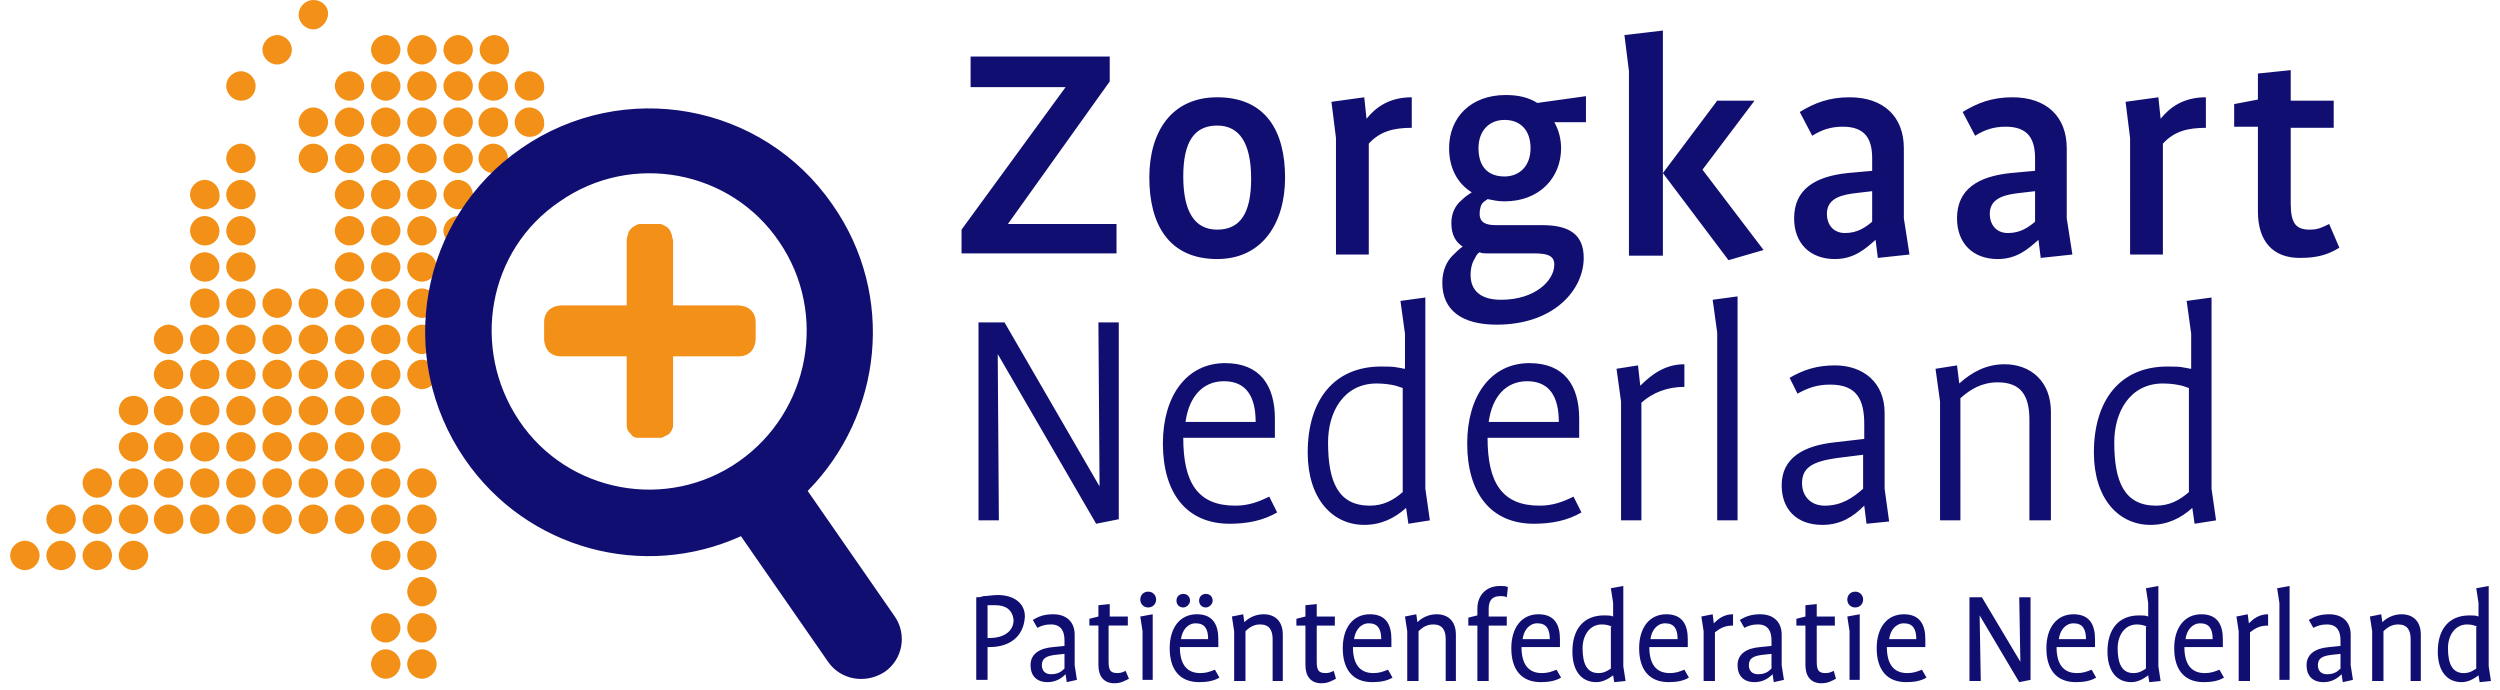
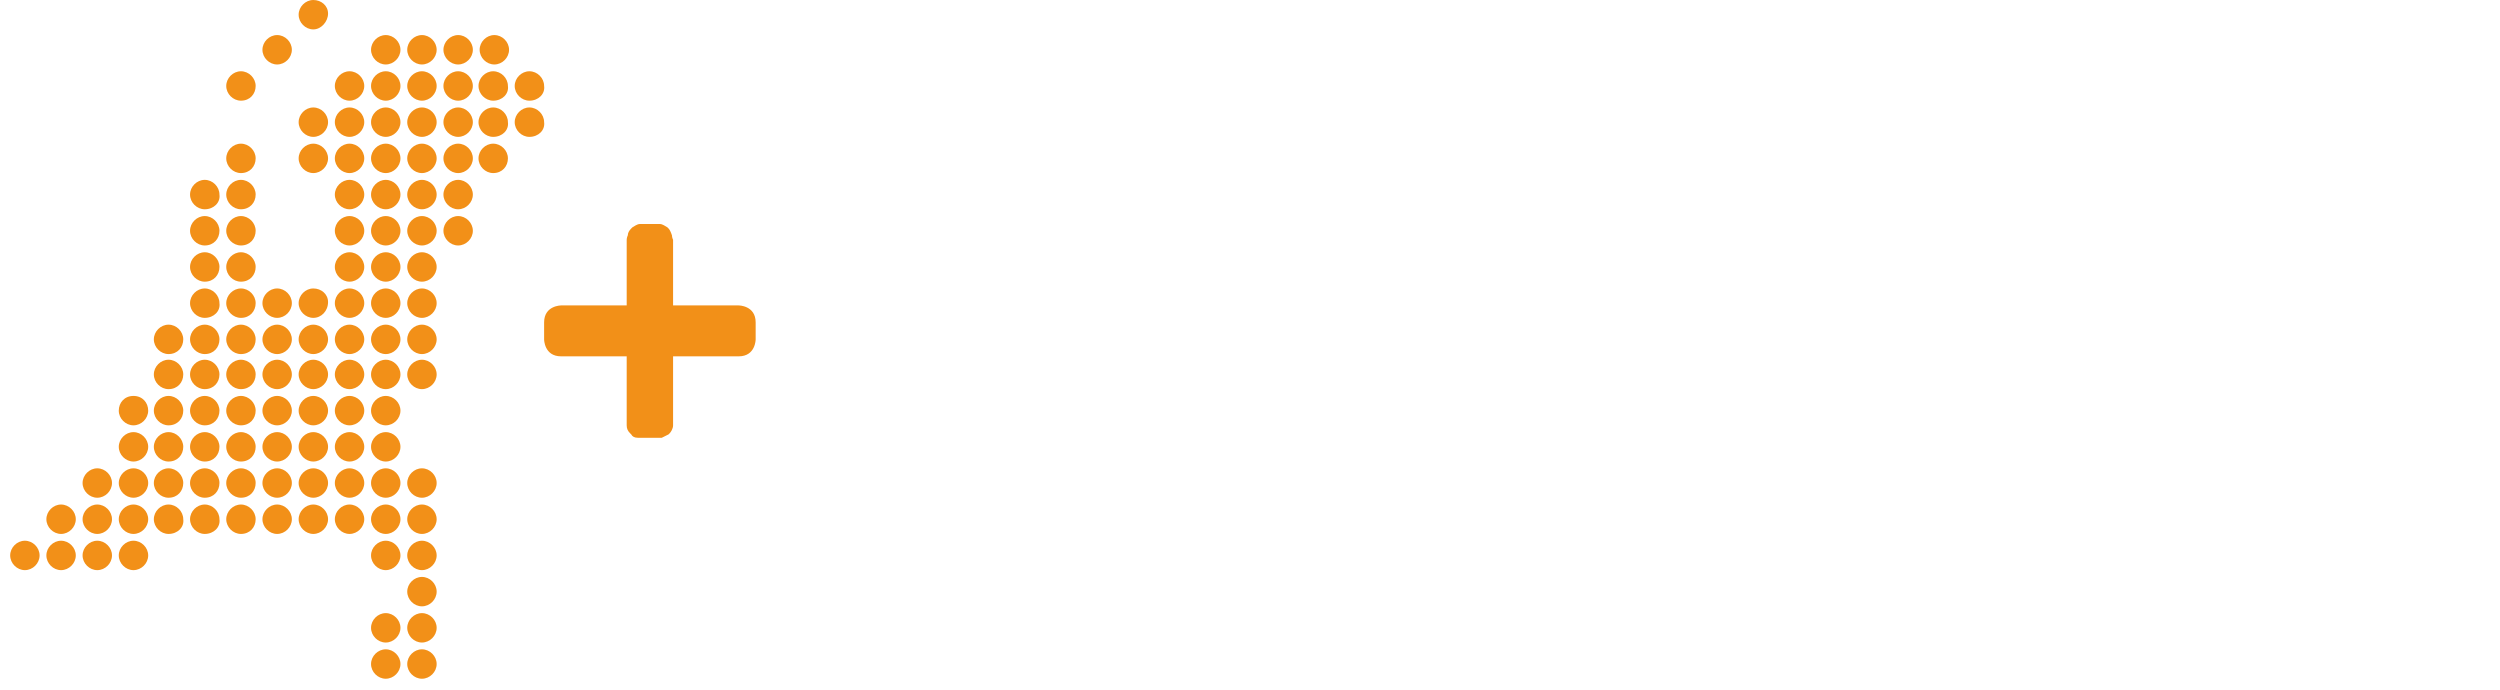
<svg xmlns="http://www.w3.org/2000/svg" width="221" height="61">
  <g fill="none">
    <path d="M30.9 18.5c-.7 0-1.3-.6-1.3-1.3 0-.7.6-1.3 1.3-1.3.7 0 1.3.6 1.3 1.3 0 .7-.6 1.3-1.3 1.3zm3.2 0c-.7 0-1.3-.6-1.3-1.3 0-.7.6-1.3 1.3-1.3.7 0 1.3.6 1.3 1.3 0 .7-.6 1.3-1.3 1.3zm3.2 0c-.7 0-1.3-.6-1.3-1.3 0-.7.6-1.3 1.3-1.3.7 0 1.3.6 1.3 1.3 0 .7-.6 1.3-1.3 1.3zm3.2 0c-.7 0-1.3-.6-1.3-1.3 0-.7.6-1.3 1.3-1.3.7 0 1.3.6 1.3 1.3 0 .7-.6 1.3-1.3 1.3zm-9.6 3.2c-.7 0-1.3-.6-1.3-1.3 0-.7.6-1.3 1.3-1.3.7 0 1.3.6 1.3 1.3 0 .7-.6 1.3-1.3 1.3zm3.2 0c-.7 0-1.3-.6-1.3-1.3 0-.7.6-1.3 1.3-1.3.7 0 1.3.6 1.3 1.3 0 .7-.6 1.3-1.3 1.3zm3.2 0c-.7 0-1.3-.6-1.3-1.3 0-.7.6-1.3 1.3-1.3.7 0 1.3.6 1.3 1.3 0 .7-.6 1.3-1.3 1.3zm-6.4 3.2c-.7 0-1.3-.6-1.3-1.3 0-.7.6-1.3 1.3-1.3.7 0 1.3.6 1.3 1.3 0 .7-.6 1.3-1.3 1.3zm3.2 0c-.7 0-1.3-.6-1.3-1.3 0-.7.6-1.3 1.3-1.3.7 0 1.3.6 1.3 1.3 0 .7-.6 1.3-1.3 1.3zm3.2 0c-.7 0-1.3-.6-1.3-1.3 0-.7.6-1.3 1.3-1.3.7 0 1.3.6 1.3 1.3 0 .7-.6 1.3-1.3 1.3zm-6.4 3.2c-.7 0-1.3-.6-1.3-1.3 0-.7.6-1.3 1.3-1.3.7 0 1.3.6 1.3 1.3 0 .7-.6 1.3-1.3 1.3zm3.2 0c-.7 0-1.3-.6-1.3-1.3 0-.7.6-1.3 1.3-1.3.7 0 1.3.6 1.3 1.3 0 .7-.6 1.3-1.3 1.3zm3.2 0c-.7 0-1.3-.6-1.3-1.3 0-.7.6-1.3 1.3-1.3.7 0 1.3.6 1.3 1.3 0 .7-.6 1.3-1.3 1.3zm-16 0c-.7 0-1.3-.6-1.3-1.3 0-.7.6-1.3 1.3-1.3.7 0 1.3.6 1.3 1.3 0 .7-.5 1.3-1.3 1.3zm-3.2 0c-.7 0-1.3-.6-1.3-1.3 0-.7.6-1.3 1.3-1.3.7 0 1.3.6 1.3 1.3.1.7-.5 1.3-1.3 1.3zm3.2-3.2c-.7 0-1.3-.6-1.3-1.3 0-.7.6-1.3 1.3-1.3.7 0 1.3.6 1.3 1.3 0 .7-.5 1.3-1.3 1.3zm-3.2 0c-.7 0-1.3-.6-1.3-1.3 0-.7.6-1.3 1.3-1.3.7 0 1.3.6 1.3 1.3 0 .7-.5 1.3-1.3 1.3zm3.2-3.2c-.7 0-1.3-.6-1.3-1.3 0-.7.6-1.3 1.3-1.3.7 0 1.3.6 1.3 1.3 0 .7-.5 1.3-1.3 1.3zm-3.2 0c-.7 0-1.3-.6-1.3-1.3 0-.7.6-1.3 1.3-1.3.7 0 1.3.6 1.3 1.3 0 .7-.5 1.3-1.3 1.3zm3.2-3.2c-.7 0-1.3-.6-1.3-1.3 0-.7.6-1.3 1.3-1.3.7 0 1.3.6 1.3 1.3 0 .7-.5 1.3-1.3 1.3zm-3.2 0c-.7 0-1.3-.6-1.3-1.3 0-.7.6-1.3 1.3-1.3.7 0 1.3.6 1.3 1.3.1.7-.5 1.3-1.3 1.3zm6.4 9.6c-.7 0-1.3-.6-1.3-1.3 0-.7.6-1.3 1.3-1.3.7 0 1.3.6 1.3 1.3 0 .7-.6 1.3-1.3 1.3zm3.2 0c-.7 0-1.3-.6-1.3-1.3 0-.7.6-1.3 1.3-1.3.7 0 1.3.5 1.3 1.2 0 .8-.6 1.4-1.3 1.4zm3.2 3.2c-.7 0-1.3-.6-1.3-1.3 0-.7.6-1.3 1.3-1.3.7 0 1.3.6 1.3 1.3 0 .7-.6 1.3-1.3 1.3zm3.2 0c-.7 0-1.3-.6-1.3-1.3 0-.7.6-1.3 1.3-1.3.7 0 1.3.6 1.3 1.3 0 .7-.6 1.3-1.3 1.3zm3.2 0c-.7 0-1.3-.6-1.3-1.3 0-.7.6-1.3 1.3-1.3.7 0 1.3.6 1.3 1.3 0 .7-.6 1.3-1.3 1.3zm-16 0c-.7 0-1.3-.6-1.3-1.3 0-.7.6-1.3 1.3-1.3.7 0 1.3.6 1.3 1.3 0 .7-.5 1.3-1.3 1.3zm-3.2 0c-.7 0-1.3-.6-1.3-1.3 0-.7.6-1.3 1.3-1.3.7 0 1.3.6 1.3 1.3 0 .7-.5 1.3-1.3 1.3zm-3.2 0c-.7 0-1.3-.6-1.3-1.3 0-.7.6-1.3 1.3-1.3.7 0 1.3.6 1.3 1.3 0 .7-.5 1.3-1.3 1.3zm9.6 0c-.7 0-1.3-.6-1.3-1.3 0-.7.6-1.3 1.3-1.3.7 0 1.3.6 1.3 1.3 0 .7-.6 1.3-1.3 1.3zm3.2 0c-.7 0-1.3-.6-1.3-1.3 0-.7.6-1.3 1.3-1.3.7 0 1.3.6 1.3 1.3 0 .7-.6 1.3-1.3 1.3zm3.2 3.1c-.7 0-1.3-.6-1.3-1.3 0-.7.6-1.3 1.3-1.3.7 0 1.3.6 1.3 1.3 0 .7-.6 1.3-1.3 1.3zm3.2 0c-.7 0-1.3-.6-1.3-1.3 0-.7.6-1.3 1.3-1.3.7 0 1.3.6 1.3 1.3 0 .7-.6 1.3-1.3 1.3zm3.2 0c-.7 0-1.3-.6-1.3-1.3 0-.7.6-1.3 1.3-1.3.7 0 1.3.6 1.3 1.3 0 .7-.6 1.3-1.3 1.3zm-16 0c-.7 0-1.3-.6-1.3-1.3 0-.7.6-1.3 1.3-1.3.7 0 1.3.6 1.3 1.3 0 .7-.5 1.3-1.3 1.3zm-3.2 0c-.7 0-1.3-.6-1.3-1.3 0-.7.6-1.3 1.3-1.3.7 0 1.3.6 1.3 1.3 0 .7-.5 1.3-1.3 1.3zm-3.2 0c-.7 0-1.3-.6-1.3-1.3 0-.7.6-1.3 1.3-1.3.7 0 1.3.6 1.3 1.3 0 .7-.5 1.3-1.3 1.3zm9.6 0c-.7 0-1.3-.6-1.3-1.3 0-.7.6-1.3 1.3-1.3.7 0 1.3.6 1.3 1.3 0 .7-.6 1.3-1.3 1.3zm3.2 0c-.7 0-1.3-.6-1.3-1.3 0-.7.6-1.3 1.3-1.3.7 0 1.3.6 1.3 1.3 0 .7-.6 1.3-1.3 1.3zm0 3.2c-.7 0-1.3-.6-1.3-1.3 0-.7.6-1.3 1.3-1.3.7 0 1.3.6 1.3 1.3 0 .7-.6 1.3-1.3 1.3zm3.2 0c-.7 0-1.3-.6-1.3-1.3 0-.7.6-1.3 1.3-1.3.7 0 1.3.6 1.3 1.3 0 .7-.6 1.3-1.3 1.3zm3.2 0c-.7 0-1.3-.6-1.3-1.3 0-.7.6-1.3 1.3-1.3.7 0 1.3.6 1.3 1.3 0 .7-.6 1.3-1.3 1.3zm-16 0c-.7 0-1.3-.6-1.3-1.3 0-.7.6-1.3 1.3-1.3.7 0 1.3.6 1.3 1.3 0 .7-.5 1.3-1.3 1.3zm-3.2 0c-.7 0-1.3-.6-1.3-1.3 0-.7.6-1.3 1.3-1.3.7 0 1.3.6 1.3 1.3 0 .7-.5 1.3-1.3 1.3zm-3.1 0c-.7 0-1.3-.6-1.3-1.3 0-.7.5-1.3 1.3-1.3s1.3.6 1.3 1.3c0 .7-.6 1.3-1.3 1.3zm9.5 0c-.7 0-1.3-.6-1.3-1.3 0-.7.6-1.3 1.3-1.3.7 0 1.3.6 1.3 1.3 0 .7-.5 1.3-1.3 1.3zm3.2 0c-.7 0-1.3-.6-1.3-1.3 0-.7.6-1.3 1.3-1.3.7 0 1.3.6 1.3 1.3 0 .7-.6 1.3-1.3 1.3zm3.2 3.2c-.7 0-1.3-.6-1.3-1.3 0-.7.6-1.3 1.3-1.3.7 0 1.3.6 1.3 1.3 0 .7-.6 1.3-1.3 1.3zm3.2 0c-.7 0-1.3-.6-1.3-1.3 0-.7.6-1.3 1.3-1.3.7 0 1.3.6 1.3 1.3 0 .7-.6 1.3-1.3 1.3zm3.2 0c-.7 0-1.3-.6-1.3-1.3 0-.7.6-1.3 1.3-1.3.7 0 1.3.6 1.3 1.3 0 .7-.6 1.3-1.3 1.3zm-16 0c-.7 0-1.3-.6-1.3-1.3 0-.7.6-1.3 1.3-1.3.7 0 1.3.6 1.3 1.3 0 .7-.5 1.3-1.3 1.3zm-3.2 0c-.7 0-1.3-.6-1.3-1.3 0-.7.6-1.3 1.3-1.3.7 0 1.3.6 1.3 1.3 0 .7-.5 1.3-1.3 1.3zm-3.1 0c-.7 0-1.3-.6-1.3-1.3 0-.7.6-1.3 1.3-1.3.7 0 1.3.6 1.3 1.3 0 .7-.6 1.3-1.3 1.3zm9.5 0c-.7 0-1.3-.6-1.3-1.3 0-.7.6-1.3 1.3-1.3.7 0 1.3.6 1.3 1.3 0 .7-.5 1.3-1.3 1.3zm3.2 0c-.7 0-1.3-.6-1.3-1.3 0-.7.6-1.3 1.3-1.3.7 0 1.3.6 1.3 1.3 0 .7-.6 1.3-1.3 1.3zm3.2 3.2c-.7 0-1.3-.6-1.3-1.3 0-.7.6-1.3 1.3-1.3.7 0 1.3.6 1.3 1.3 0 .7-.6 1.3-1.3 1.3zm3.2 0c-.7 0-1.3-.6-1.3-1.3 0-.7.6-1.3 1.3-1.3.7 0 1.3.6 1.3 1.3 0 .7-.6 1.3-1.3 1.3zm3.2 0c-.7 0-1.3-.6-1.3-1.3 0-.7.6-1.3 1.3-1.3.7 0 1.3.6 1.3 1.3 0 .7-.6 1.3-1.3 1.3zm3.2 0c-.7 0-1.3-.6-1.3-1.3 0-.7.6-1.3 1.3-1.3.7 0 1.3.6 1.3 1.3 0 .7-.6 1.3-1.3 1.3zm-19.2 0c-.7 0-1.3-.6-1.3-1.3 0-.7.6-1.3 1.3-1.3.7 0 1.3.6 1.3 1.3 0 .7-.5 1.3-1.3 1.3zm-3.2 0c-.7 0-1.3-.6-1.3-1.3 0-.7.6-1.3 1.3-1.3.7 0 1.3.6 1.3 1.3 0 .7-.5 1.3-1.3 1.3zm-3.1 0c-.7 0-1.3-.6-1.3-1.3 0-.7.6-1.3 1.3-1.3.7 0 1.3.6 1.3 1.3 0 .7-.6 1.3-1.3 1.3zm-3.2 0c-.7 0-1.3-.6-1.3-1.3 0-.7.6-1.3 1.3-1.3.7 0 1.3.6 1.3 1.3 0 .7-.6 1.3-1.3 1.3zm12.7 0c-.7 0-1.3-.6-1.3-1.3 0-.7.6-1.3 1.3-1.3.7 0 1.3.6 1.3 1.3 0 .7-.5 1.3-1.3 1.3zm3.2 0c-.7 0-1.3-.6-1.3-1.3 0-.7.6-1.3 1.3-1.3.7 0 1.3.6 1.3 1.3 0 .7-.6 1.3-1.3 1.3zm3.2 3.2c-.7 0-1.3-.6-1.3-1.3 0-.7.6-1.3 1.3-1.3.7 0 1.3.6 1.3 1.3 0 .7-.6 1.3-1.3 1.3zm3.2 0c-.7 0-1.3-.6-1.3-1.3 0-.7.6-1.3 1.3-1.3.7 0 1.3.6 1.3 1.3 0 .7-.6 1.3-1.3 1.3zm3.2 0c-.7 0-1.3-.6-1.3-1.3 0-.7.6-1.3 1.3-1.3.7 0 1.3.6 1.3 1.3 0 .7-.6 1.3-1.3 1.3zm3.2 0c-.7 0-1.3-.6-1.3-1.3 0-.7.6-1.3 1.3-1.3.7 0 1.3.6 1.3 1.3 0 .7-.6 1.3-1.3 1.3zm-3.2 3.2c-.7 0-1.3-.6-1.3-1.3 0-.7.6-1.3 1.3-1.3.7 0 1.3.6 1.3 1.3 0 .7-.6 1.3-1.3 1.3zm3.2 0c-.7 0-1.3-.6-1.3-1.3 0-.7.6-1.3 1.3-1.3.7 0 1.3.6 1.3 1.3 0 .7-.6 1.3-1.3 1.3zm-3.2 6.4c-.7 0-1.3-.6-1.3-1.3 0-.7.6-1.3 1.3-1.3.7 0 1.3.6 1.3 1.3 0 .7-.6 1.3-1.3 1.3zm3.2 0c-.7 0-1.3-.6-1.3-1.3 0-.7.6-1.3 1.3-1.3.7 0 1.3.6 1.3 1.3 0 .7-.6 1.3-1.3 1.3zm0-3.2c-.7 0-1.3-.6-1.3-1.3 0-.7.6-1.3 1.3-1.3.7 0 1.3.6 1.3 1.3 0 .7-.6 1.3-1.3 1.3zM34.1 60c-.7 0-1.3-.6-1.3-1.3 0-.7.6-1.3 1.3-1.3.7 0 1.3.6 1.3 1.3 0 .7-.6 1.3-1.3 1.3zm3.2 0c-.7 0-1.3-.6-1.3-1.3 0-.7.6-1.3 1.3-1.3.7 0 1.3.6 1.3 1.3 0 .7-.6 1.3-1.3 1.3zM18.1 47.2c-.7 0-1.3-.6-1.3-1.3 0-.7.6-1.3 1.3-1.3.7 0 1.3.6 1.3 1.3.1.7-.5 1.3-1.3 1.3zm-3.2 0c-.7 0-1.3-.6-1.3-1.3 0-.7.6-1.3 1.3-1.3.7 0 1.3.6 1.3 1.3.1.7-.5 1.3-1.3 1.3zm-3.1 0c-.7 0-1.3-.6-1.3-1.3 0-.7.6-1.3 1.3-1.3.7 0 1.3.6 1.3 1.3 0 .7-.6 1.3-1.3 1.3zm-3.2 0c-.7 0-1.3-.6-1.3-1.3 0-.7.6-1.3 1.3-1.3.7 0 1.3.6 1.3 1.3 0 .7-.6 1.3-1.3 1.3zm-3.2 0c-.7 0-1.3-.6-1.3-1.3 0-.7.6-1.3 1.3-1.3.7 0 1.3.6 1.3 1.3 0 .7-.6 1.3-1.3 1.3zm6.4 3.2c-.7 0-1.3-.6-1.3-1.3 0-.7.6-1.3 1.3-1.3.7 0 1.3.6 1.3 1.3 0 .7-.6 1.3-1.3 1.3zm-3.2 0c-.7 0-1.3-.6-1.3-1.3 0-.7.6-1.3 1.3-1.3.7 0 1.3.6 1.3 1.3 0 .7-.6 1.3-1.3 1.3zm-3.2 0c-.7 0-1.3-.6-1.3-1.3 0-.7.6-1.3 1.3-1.3.7 0 1.3.6 1.3 1.3 0 .7-.6 1.3-1.3 1.3zm-3.2 0c-.7 0-1.3-.6-1.3-1.3 0-.7.6-1.3 1.3-1.3.7 0 1.3.6 1.3 1.3 0 .7-.6 1.3-1.3 1.3zm19.1-3.2c-.7 0-1.3-.6-1.3-1.3 0-.7.6-1.3 1.3-1.3.7 0 1.3.6 1.3 1.3 0 .7-.5 1.3-1.3 1.3zm3.2 0c-.7 0-1.3-.6-1.3-1.3 0-.7.6-1.3 1.3-1.3.7 0 1.3.6 1.3 1.3 0 .7-.6 1.3-1.3 1.3zm16-25.5c-.7 0-1.3-.6-1.3-1.3 0-.7.6-1.3 1.3-1.3.7 0 1.3.6 1.3 1.3 0 .7-.6 1.3-1.3 1.3zm-19.2-6.4c-.7 0-1.3-.6-1.3-1.3 0-.7.6-1.3 1.3-1.3.7 0 1.3.6 1.3 1.3 0 .7-.5 1.3-1.3 1.3zm9.6 0c-.7 0-1.3-.6-1.3-1.3 0-.7.6-1.3 1.3-1.3.7 0 1.3.6 1.3 1.3 0 .7-.6 1.3-1.3 1.3zm3.2 0c-.7 0-1.3-.6-1.3-1.3 0-.7.6-1.3 1.3-1.3.7 0 1.3.6 1.3 1.3 0 .7-.6 1.3-1.3 1.3zm3.2 0c-.7 0-1.3-.6-1.3-1.3 0-.7.6-1.3 1.3-1.3.7 0 1.3.6 1.3 1.3 0 .7-.6 1.3-1.3 1.3zm3.2 0c-.7 0-1.3-.6-1.3-1.3 0-.7.6-1.3 1.3-1.3.7 0 1.3.6 1.3 1.3 0 .7-.6 1.3-1.3 1.3zm-9.6-3.2c-.7 0-1.3-.6-1.3-1.3 0-.7.6-1.3 1.3-1.3.7 0 1.3.6 1.3 1.3 0 .7-.6 1.3-1.3 1.3zm-3.2 3.2c-.7 0-1.3-.6-1.3-1.3 0-.7.6-1.3 1.3-1.3.7 0 1.3.6 1.3 1.3 0 .7-.6 1.3-1.3 1.3zm0-3.2c-.7 0-1.3-.6-1.3-1.3 0-.7.6-1.3 1.3-1.3.7 0 1.3.6 1.3 1.3 0 .7-.6 1.3-1.3 1.3zm-6.4-3.2c-.7 0-1.3-.6-1.3-1.3 0-.7.6-1.3 1.3-1.3.7 0 1.3.6 1.3 1.3 0 .7-.5 1.3-1.3 1.3zm3.2-3.2c-.7 0-1.3-.6-1.3-1.3 0-.7.6-1.3 1.3-1.3.7 0 1.3.6 1.3 1.3 0 .7-.6 1.3-1.3 1.3zm3.2-3.1c-.7 0-1.3-.6-1.3-1.3 0-.7.6-1.3 1.3-1.3.7 0 1.3.5 1.3 1.2s-.6 1.4-1.3 1.4zm6.4 9.5c-.7 0-1.3-.6-1.3-1.3 0-.7.6-1.3 1.3-1.3.7 0 1.3.6 1.3 1.3 0 .7-.6 1.3-1.3 1.3zm3.2 0c-.7 0-1.3-.6-1.3-1.3 0-.7.6-1.3 1.3-1.3.7 0 1.3.6 1.3 1.3 0 .7-.6 1.3-1.3 1.3zm3.2 0c-.7 0-1.3-.6-1.3-1.3 0-.7.6-1.3 1.3-1.3.7 0 1.3.6 1.3 1.3 0 .7-.6 1.3-1.3 1.3zm-9.6-3.2c-.7 0-1.3-.6-1.3-1.3 0-.7.6-1.3 1.3-1.3.7 0 1.3.6 1.3 1.3 0 .7-.6 1.3-1.3 1.3zm3.2 0c-.7 0-1.3-.6-1.3-1.3 0-.7.6-1.3 1.3-1.3.7 0 1.3.6 1.3 1.3 0 .7-.6 1.3-1.3 1.3zm3.2 0c-.7 0-1.3-.6-1.3-1.3 0-.7.6-1.3 1.3-1.3.7 0 1.3.6 1.3 1.3 0 .7-.6 1.3-1.3 1.3zm3.2 0c-.7 0-1.3-.6-1.3-1.3 0-.7.6-1.3 1.3-1.3.7 0 1.3.6 1.3 1.3 0 .7-.6 1.3-1.3 1.3zm3.1 6.4c-.7 0-1.3-.6-1.3-1.3 0-.7.6-1.3 1.3-1.3.7 0 1.3.6 1.3 1.3 0 .7-.5 1.3-1.3 1.3zm0-3.2c-.7 0-1.3-.6-1.3-1.3 0-.7.6-1.3 1.3-1.3.7 0 1.3.6 1.3 1.3.1.7-.5 1.3-1.3 1.3zm0-3.2c-.7 0-1.3-.6-1.3-1.3 0-.7.6-1.3 1.3-1.3.7 0 1.3.6 1.3 1.3.1.7-.5 1.3-1.3 1.3zm-9.5-3.2c-.7 0-1.3-.6-1.3-1.3 0-.7.6-1.3 1.3-1.3.7 0 1.3.6 1.3 1.3 0 .7-.6 1.3-1.3 1.3zm3.2 0c-.7 0-1.3-.6-1.3-1.3 0-.7.6-1.3 1.3-1.3.7 0 1.3.6 1.3 1.3 0 .7-.6 1.3-1.3 1.3zm3.2 0c-.7 0-1.3-.6-1.3-1.3 0-.7.6-1.3 1.3-1.3.7 0 1.3.6 1.3 1.3 0 .7-.6 1.3-1.3 1.3zm3.2 0c-.7 0-1.3-.6-1.3-1.3 0-.7.6-1.3 1.3-1.3.7 0 1.3.6 1.3 1.3 0 .7-.6 1.3-1.3 1.3zm3.1 6.4c-.7 0-1.3-.6-1.3-1.3 0-.7.6-1.3 1.3-1.3.7 0 1.3.6 1.3 1.3.1.7-.5 1.3-1.3 1.3zm0-3.2c-.7 0-1.3-.6-1.3-1.3 0-.7.6-1.3 1.3-1.3.7 0 1.3.6 1.3 1.3.1.7-.5 1.3-1.3 1.3zm20 19.6V30s0 1.5-1.5 1.5h-5.8v6.1c0 .3-.2.6-.3.7l-.1.1-.6.3h-2.1c-.3 0-.5-.1-.6-.3l-.1-.1c-.2-.2-.3-.4-.3-.7v-6.1h-5.8c-1.5 0-1.5-1.5-1.5-1.5v-1.5c0-1.5 1.5-1.5 1.5-1.5h5.8v-5.8s0-.2.1-.4c0-.2.1-.4.3-.6l.1-.1c.2-.1.4-.3.7-.3h1.7c.3 0 .5.2.7.3l.1.1c.1.1.2.3.3.6 0 .2.1.4.1.4V27h5.8s1.5 0 1.5 1.5" fill="#F29018" />
-     <path d="M65.3 40.8c-6.3 4.4-15.1 2.8-19.4-3.6-4.3-6.4-2.8-15.1 3.6-19.4 6.3-4.4 15.1-2.8 19.4 3.6 4.3 6.3 2.7 15-3.6 19.4m8.3-22.7c-6.2-9-18.5-11.2-27.5-5-9 6.2-11.2 18.5-5 27.5 5.5 8 15.8 10.7 24.4 6.8l7.7 11.1c1.1 1.6 3.3 2 5 .9 1.6-1.1 2-3.3.9-4.9l-7.7-11.1c6.6-6.7 7.8-17.3 2.2-25.3M85 22.5v-2.2l9.2-12.6h-8.4V5h12.3v2.2l-9 12.6h9.6v2.6H85zm22.6.4c-4.3 0-6-3.1-6-7.2s2-7.1 6-7.1c4.3 0 6 3 6 7.1 0 4-2 7.2-6 7.2zm0-11.8c-2 0-3 1.4-3 4.5s1 4.7 3 4.7 3-1.4 3-4.5-1-4.7-3-4.7zm17.2.2c-1.6 0-2.8.3-3.8 1.4v9.8h-2.9V12.2l-.4-3.2 2.9-.4.2 1.9c.8-1 2-1.9 4-1.9v2.7zm12.6-.5c.4.7.6 1.5.6 2.3 0 2.6-1.9 4.7-5 4.7-.6 0-1-.1-1.5-.2-.1.1-.3.2-.4.3-.2.2-.3.6-.3 1 0 .8.6 1 1.4 1h4.1c2.4 0 3.7.8 3.7 2.9 0 2.8-2.6 5.9-7.7 5.9-3.1 0-4.8-1.3-4.8-3.7 0-1.1.4-1.9.9-2.4.3-.3.6-.6.9-.8-.6-.4-1-1-1-2.1 0-.9.4-1.6.9-2 .3-.3.6-.5.9-.7-1.3-.8-2-2.2-2-3.9 0-2.7 1.9-4.7 5-4.7 1.1 0 2 .2 2.8.7l4.3-.6v2.3h-2.8zm-1.8 11.6h-4.2c-.2 0-.4 0-.6-.1-.2.1-.3.3-.4.5-.2.3-.4.8-.4 1.5 0 1.4.9 2.2 2.7 2.2 3 0 4.7-1.7 4.7-3.1 0-.8-.6-1-1.8-1zM133 10.6c-1.3 0-2.3.9-2.3 2.5 0 1.7.9 2.5 2.3 2.5 1.3 0 2.3-.9 2.3-2.5s-.9-2.5-2.3-2.5zm11 11.9V6.3l-.4-3.2 3.4-.4v19.9h-3v-.1zm8.8.5l-5.8-7.7 4.8-6.4h3.3l-4.6 6.1 5.4 7.1-3.1.9zm13.2-.2l-.2-1.6c-.9.8-1.9 1.7-3.6 1.7-2.2 0-3.6-1.4-3.6-3.6 0-2.6 1.9-3.7 4.7-4l2.2-.2V14c0-1.7-.6-2.8-2.6-2.8-1.1 0-1.9.3-2.7.8l-1.1-2.1c1.3-.8 2.6-1.3 4.4-1.3 3 0 4.8 1.7 4.8 4.5v6.2l.5 3.2-2.8.3zm-.5-5.9l-1.7.2c-1.5.2-2.3.7-2.3 1.8 0 1 .6 1.7 1.6 1.7 1.1 0 1.8-.5 2.4-1v-2.7zm14.9 5.9l-.2-1.6c-.9.8-1.9 1.7-3.6 1.7-2.2 0-3.6-1.4-3.6-3.6 0-2.6 1.9-3.7 4.7-4l2.2-.2V14c0-1.7-.6-2.8-2.6-2.8-1.1 0-1.9.3-2.7.8l-1.1-2.1c1.3-.8 2.6-1.3 4.4-1.3 3 0 4.8 1.7 4.8 4.5v6.2l.5 3.2-2.8.3zm-.5-5.9l-1.7.2c-1.5.2-2.3.7-2.3 1.8 0 1 .6 1.7 1.6 1.7 1.1 0 1.8-.5 2.4-1v-2.7zm15.1-5.6c-1.6 0-2.8.3-3.8 1.4v9.8h-2.9V12.2l-.4-3.2 2.9-.4.2 1.9c.8-1 2-1.9 4-1.9v2.7zm11.8 10.6c-1 .6-1.9.9-3.5.9-2.4 0-3.7-1.5-3.7-4.1v-7.5h-2.1v-2l2.1-.4V6.5l2.9-.3v2.7h3.8v2.4h-3.8V18c0 1.8.5 2.3 1.7 2.3.7 0 1.1-.2 1.7-.5l.9 2.1zM96.9 46.3l-8.7-15 .1 14.7h-1.8V28.5h2.3L97.2 43l-.1-14.5h1.8v17.4zm16-1c-1.2.7-2.6 1-4.2 1-3.8 0-5.9-2.7-5.9-7.1 0-4.2 2.1-7.1 5.5-7.1 3.1 0 4.4 2 4.4 4.9v1.7h-8.1c0 4 1.3 6 4.6 6 1.1 0 2-.3 3-.8l.7 1.4zm-1.9-8c0-2.2-.8-3.6-2.8-3.6-1.9 0-3.1 1.4-3.4 3.6h6.2zm13.5 9l-.2-1.4c-1 .9-2.2 1.5-3.7 1.5-2.8 0-5-2.3-5-6.4 0-4.6 2.3-7.6 6.5-7.6.6 0 1.1 0 1.5.1.2 0 .4.1.6.1v-3.1l-.4-2.9 2.2-.3v16.9l.4 2.8-1.9.3zm-.5-12l-.6-.2c-.4-.1-1-.2-1.7-.2-2.9 0-4.3 2.5-4.3 5.2 0 3.5.9 5.6 3.7 5.6 1.2 0 2.1-.5 2.9-1.2v-9.2zm15.8 11c-1.2.7-2.6 1-4.2 1-3.8 0-5.9-2.7-5.9-7.1 0-4.2 2.1-7.1 5.5-7.1 3.1 0 4.4 2 4.4 4.9v1.7h-8.1c0 4 1.3 6 4.6 6 1.1 0 2-.3 3-.8l.7 1.4zm-2-8c0-2.2-.8-3.6-2.8-3.6-1.9 0-3.1 1.4-3.4 3.6h6.2zm11.1-3.1c-1.5 0-2.8.5-3.8 1.4V46h-1.8V35.5l-.4-2.9 1.9-.3.2 1.8c1-1 2.2-1.9 3.9-1.9v2zm2.9 11.8V29.4l-.4-2.9 2.2-.3V46zm13.2.3l-.2-1.6c-1 1-2.1 1.7-3.7 1.7-2.3 0-3.6-1.4-3.6-3.5 0-2.4 1.9-3.5 4.7-3.8l2.6-.3v-1.3c0-2.1-.6-3.5-3-3.5-1.2 0-2 .3-2.9.8l-.7-1.4c1.2-.7 2.4-1.1 4-1.1 2.5 0 4.4 1.5 4.4 4.2v6.7l.4 2.9-2 .2zm-.3-6.1l-2.4.3c-2 .3-3 .8-3 2.2 0 1.2.8 2 2 2 1.5 0 2.5-.7 3.4-1.5v-3zm14.7 5.8v-8.9c0-2.2-.8-3.3-2.8-3.3-1.4 0-2.4.6-3.3 1.4V46h-1.8V35.5l-.4-2.9 1.9-.3.2 1.6c1.1-1 2.4-1.7 4-1.7 2.3 0 4.1 1.5 4.1 4.2V46h-1.9zm14.6.3l-.2-1.4c-1 .9-2.2 1.5-3.7 1.5-2.8 0-5-2.3-5-6.4 0-4.6 2.3-7.6 6.5-7.6.6 0 1.1 0 1.5.1.2 0 .4.1.6.1v-3.1l-.4-2.9 2.2-.3v16.9l.4 2.8-1.9.3zm-.5-12l-.6-.2c-.4-.1-1-.2-1.7-.2-2.9 0-4.3 2.5-4.3 5.2 0 3.5.9 5.6 3.7 5.6 1.2 0 2.1-.5 2.9-1.2v-9.2zm-106 22.9h-.2v2.9h-1v-7.3c.2 0 .4 0 .6-.1.4 0 .8-.1 1.3-.1 1.4 0 2.4.7 2.4 1.9-.1 1.9-1.5 2.7-3.1 2.7zm.5-3.7h-.7v2.9h.2c1.1 0 2.1-.5 2.1-1.6-.1-.9-.7-1.3-1.6-1.3zm6.3 6.8l-.1-.7c-.4.4-.9.7-1.6.7-1 0-1.5-.6-1.5-1.5 0-1 .8-1.5 2-1.6l1-.1v-.5c0-.8-.3-1.4-1.2-1.4-.5 0-.8.1-1.2.3l-.4-.7c.5-.3 1-.5 1.8-.5 1.2 0 1.9.7 1.9 1.8v2.7l.2 1.3-.9.2zm-.2-2.5l-.9.1c-.7.1-1.1.3-1.1.9 0 .5.3.8.8.8.6 0 .9-.2 1.2-.5v-1.3zm5.7 2.2c-.4.2-.7.4-1.3.4-.9 0-1.4-.6-1.4-1.6v-3.5h-.8v-.6l.8-.2v-1l1-.1v1.1h1.6v.8H98v3.2c0 .8.2 1 .8 1 .3 0 .5-.1.7-.2l.3.7zm1.7-6.3c-.4 0-.7-.3-.7-.7 0-.4.3-.7.7-.7.4 0 .7.3.7.7 0 .4-.3.7-.7.7zm-.5 6.5v-4.4l-.2-1.3 1.1-.2v5.8h-.9v.1zm6.8-.3c-.5.3-1.1.4-1.8.4-1.7 0-2.6-1.1-2.6-3 0-1.8.9-3 2.4-3 1.4 0 1.9.9 1.9 2.2v.7h-3.4c0 1.5.6 2.3 1.8 2.3.5 0 .8-.1 1.3-.3l.4.7zm-3.2-6.2c-.4 0-.6-.3-.6-.6 0-.4.3-.6.6-.6.4 0 .6.3.6.6s-.3.6-.6.6zm2.2 2.8c0-.9-.3-1.4-1.1-1.4-.7 0-1.2.6-1.3 1.4h2.4zm-.2-2.8c-.4 0-.6-.3-.6-.6 0-.4.3-.6.6-.6.4 0 .6.3.6.6s-.3.6-.6.6zm5.9 6.5v-3.7c0-.8-.3-1.3-1.1-1.3-.5 0-.9.2-1.3.6v4.4h-1v-4.4l-.2-1.3 1-.2.1.7c.4-.4 1-.7 1.7-.7 1 0 1.7.6 1.7 1.8v4.1h-.9zm5.6-.2c-.4.2-.7.4-1.3.4-.9 0-1.4-.6-1.4-1.6v-3.5h-.8v-.6l.8-.2v-1l1-.1v1.1h1.6v.8h-1.6v3.2c0 .8.2 1 .8 1 .3 0 .5-.1.7-.2l.2.7zm5-.1c-.5.3-1.1.4-1.8.4-1.7 0-2.6-1.1-2.6-3 0-1.8.9-3 2.4-3 1.4 0 1.9.9 1.9 2.2v.7h-3.4c0 1.5.6 2.3 1.8 2.3.5 0 .8-.1 1.3-.3l.4.7zm-1-3.4c0-.9-.3-1.4-1.1-1.4-.7 0-1.2.6-1.3 1.4h2.4zm5.7 3.7v-3.7c0-.8-.3-1.3-1.1-1.3-.5 0-.9.2-1.3.6v4.4h-1v-4.4l-.2-1.3 1-.2.1.7c.4-.4 1-.7 1.7-.7 1 0 1.7.6 1.7 1.8v4.1h-.9zm5.4-7.4c-.2-.1-.3-.1-.6-.1-.6 0-1 .3-1 1.1v.7h1.6v.8h-1.6v4.9h-1v-4.9h-.8v-.7l.8-.2v-.6c0-1.2.8-2 2-2 .3 0 .5 0 .7.1l-.1.9zm4.8 7.1c-.5.3-1.1.4-1.8.4-1.7 0-2.6-1.1-2.6-3 0-1.8.9-3 2.4-3 1.4 0 1.9.9 1.9 2.2v.7h-3.4c0 1.5.6 2.3 1.8 2.3.5 0 .8-.1 1.3-.3l.4.7zm-1-3.4c0-.9-.3-1.4-1.1-1.4-.7 0-1.2.6-1.3 1.4h2.4zm5.7 3.8l-.1-.6c-.4.3-.9.6-1.5.6-1.3 0-2.1-1-2.1-2.7 0-2 1-3.2 2.8-3.2.3 0 .6 0 .8.1v-1.2l-.2-1.3 1.1-.2v7.1l.2 1.3-1 .1zm-.2-4.9c-.2-.1-.5-.2-.9-.2-1.1 0-1.7 1-1.7 2.1 0 1.4.4 2.2 1.4 2.2.5 0 .8-.2 1.1-.4v-3.7h.1zm6.8 4.5c-.5.3-1.1.4-1.8.4-1.7 0-2.6-1.1-2.6-3 0-1.8.9-3 2.4-3 1.4 0 1.9.9 1.9 2.2v.7h-3.4c0 1.5.6 2.3 1.8 2.3.5 0 .8-.1 1.3-.3l.4.7zm-1-3.4c0-.9-.3-1.4-1.1-1.4-.7 0-1.2.6-1.3 1.4h2.4zm4.9-1.2c-.7 0-1.1.2-1.6.6v4.3h-1v-4.4l-.2-1.3 1-.2.1.8c.4-.4.9-.8 1.7-.8v1zm3.6 5l-.1-.7c-.4.4-.9.7-1.6.7-1 0-1.5-.6-1.5-1.5 0-1 .8-1.5 2-1.6l1-.1v-.5c0-.8-.3-1.4-1.2-1.4-.5 0-.8.1-1.2.3l-.4-.7c.5-.3 1-.5 1.8-.5 1.2 0 1.9.7 1.9 1.8v2.7l.2 1.3-.9.2zm-.2-2.5l-.9.1c-.7.1-1.1.3-1.1.9 0 .5.3.8.8.8.6 0 .9-.2 1.2-.5v-1.3zm5.7 2.2c-.4.2-.7.4-1.3.4-.9 0-1.4-.6-1.4-1.6v-3.5h-.8v-.6l.8-.2v-1l1-.1v1.1h1.6v.8h-1.6v3.2c0 .8.2 1 .8 1 .3 0 .5-.1.7-.2l.2.7zm1.7-6.3c-.4 0-.7-.3-.7-.7 0-.4.3-.7.7-.7.4 0 .7.3.7.7 0 .4-.3.7-.7.7zm-.5 6.5v-4.4l-.2-1.3 1.1-.2v5.8h-.9v.1zm6.8-.3c-.5.3-1.1.4-1.8.4-1.7 0-2.6-1.1-2.6-3 0-1.8.9-3 2.4-3 1.4 0 1.9.9 1.9 2.2v.7h-3.4c0 1.5.6 2.3 1.8 2.3.5 0 .8-.1 1.3-.3l.4.7zm-.9-3.4c0-.9-.3-1.4-1.1-1.4-.7 0-1.2.6-1.3 1.4h2.4zm9.1 3.8l-3.5-5.9.1 5.8h-1v-7.4h1.1l3.4 5.7-.1-5.7h1v7.3zm6.8-.4c-.5.3-1.1.4-1.8.4-1.7 0-2.6-1.1-2.6-3 0-1.8.9-3 2.4-3 1.4 0 1.9.9 1.9 2.2v.7h-3.4c0 1.5.6 2.3 1.8 2.3.5 0 .8-.1 1.3-.3l.4.7zm-.9-3.4c0-.9-.3-1.4-1.1-1.4-.7 0-1.2.6-1.3 1.4h2.4zm5.6 3.8l-.1-.6c-.4.3-.9.6-1.5.6-1.3 0-2.1-1-2.1-2.7 0-2 1-3.2 2.8-3.2.3 0 .6 0 .8.1v-1.2l-.2-1.3 1.1-.2v7.1l.2 1.3-1 .1zm-.2-4.9c-.2-.1-.5-.2-.9-.2-1.1 0-1.7 1-1.7 2.1 0 1.4.4 2.2 1.4 2.2.5 0 .8-.2 1.1-.4v-3.7h.1zm6.8 4.5c-.5.3-1.1.4-1.8.4-1.7 0-2.6-1.1-2.6-3 0-1.8.9-3 2.4-3 1.4 0 1.9.9 1.9 2.2v.7h-3.4c0 1.5.6 2.3 1.8 2.3.5 0 .8-.1 1.3-.3l.4.7zm-1-3.4c0-.9-.3-1.4-1.1-1.4-.7 0-1.2.6-1.3 1.4h2.4zm4.9-1.2c-.7 0-1.1.2-1.6.6v4.3h-1v-4.4l-.2-1.3 1-.2.1.8c.4-.4.9-.8 1.7-.8v1zm1 4.9v-6.9l-.2-1.3 1.1-.2v8.3h-.9zm5.6.1l-.1-.7c-.4.4-.9.7-1.6.7-1 0-1.5-.6-1.5-1.5 0-1 .8-1.5 2-1.6l1-.1v-.5c0-.8-.3-1.4-1.2-1.4-.5 0-.8.1-1.2.3l-.4-.7c.5-.3 1-.5 1.8-.5 1.2 0 1.9.7 1.9 1.8v2.7l.2 1.3-.9.2zm-.2-2.5l-.9.1c-.7.1-1.1.3-1.1.9 0 .5.3.8.8.8.6 0 .9-.2 1.2-.5v-1.3zm6.2 2.4v-3.7c0-.8-.3-1.3-1.1-1.3-.5 0-.9.2-1.3.6v4.4h-1v-4.4l-.2-1.3 1-.2.1.7c.4-.4 1-.7 1.7-.7 1 0 1.7.6 1.7 1.8v4.1h-.9zm6.1.1l-.1-.6c-.4.3-.9.6-1.5.6-1.3 0-2.1-1-2.1-2.7 0-2 1-3.2 2.8-3.2.3 0 .6 0 .8.1v-1.2l-.2-1.3 1.1-.2v7.1l.2 1.3-1 .1zm-.2-4.9c-.2-.1-.5-.2-.9-.2-1.1 0-1.7 1-1.7 2.1 0 1.4.4 2.2 1.4 2.2.5 0 .8-.2 1.1-.4v-3.7h.1z" fill="#110E72" />
  </g>
</svg>